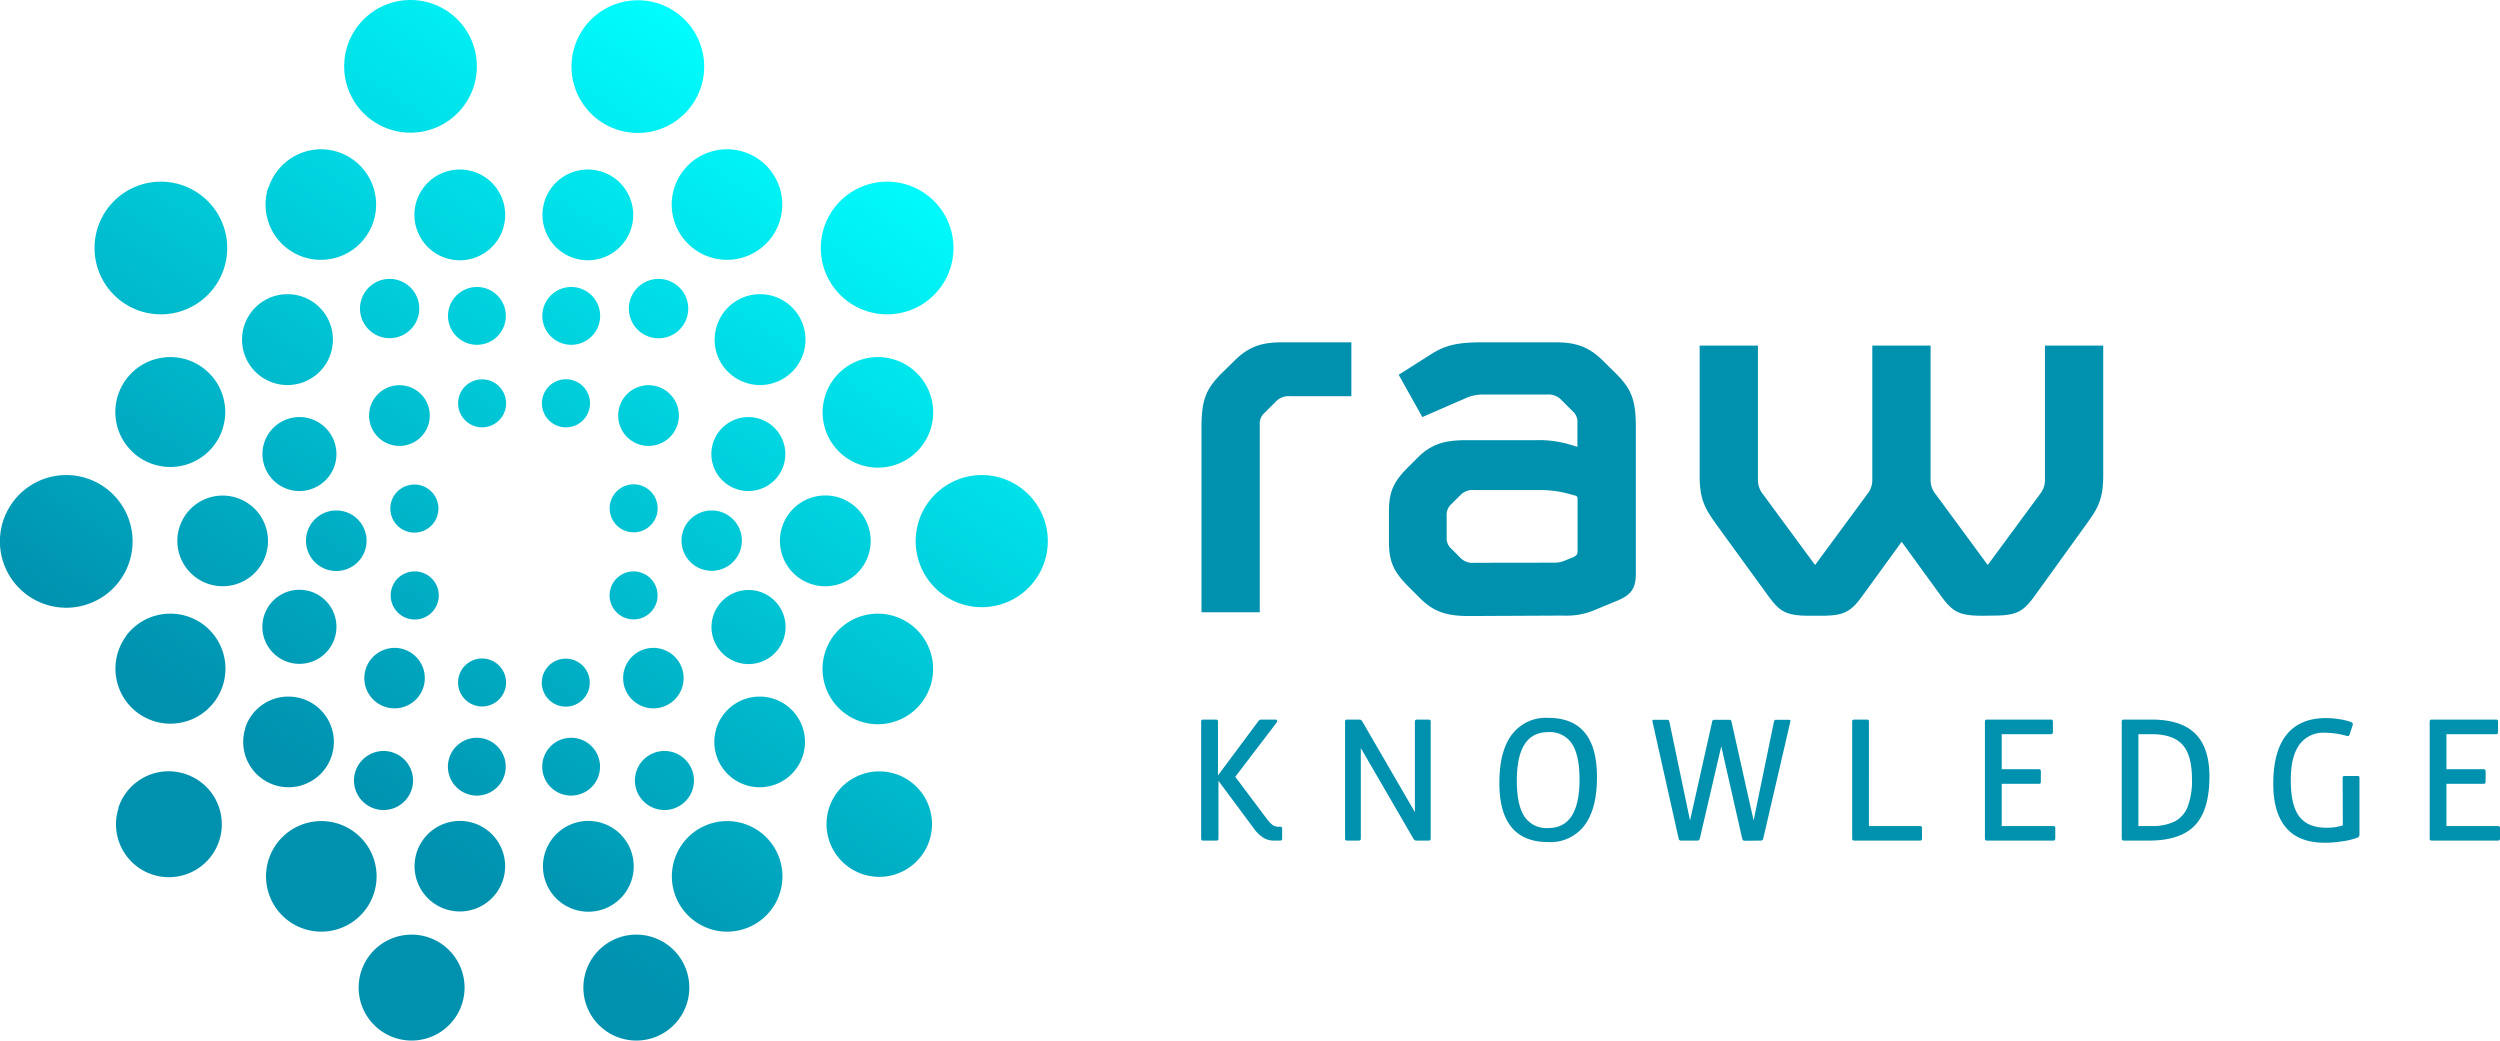
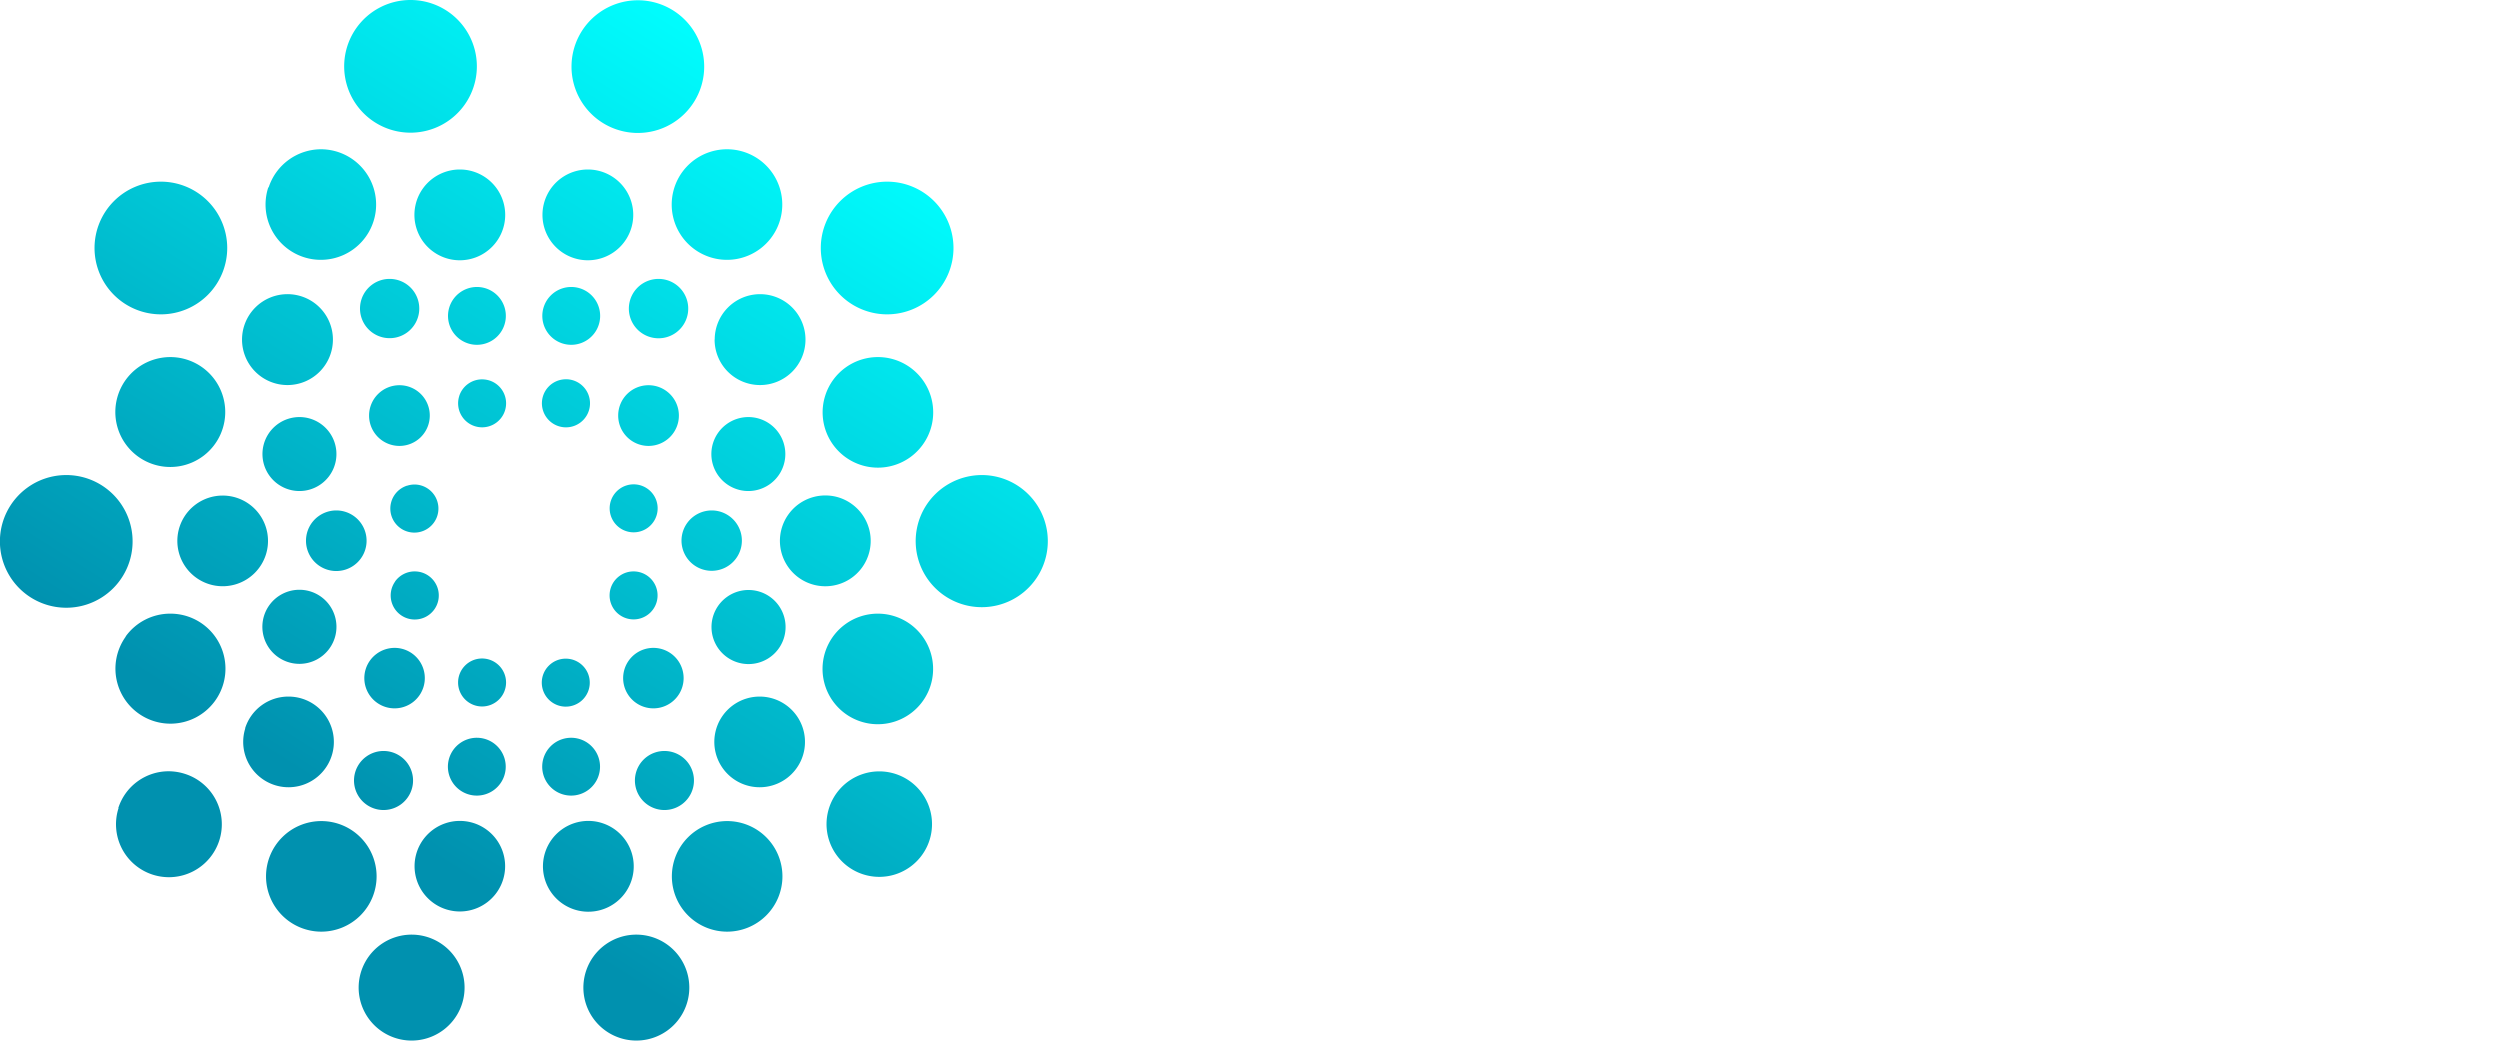
<svg xmlns="http://www.w3.org/2000/svg" viewBox="0 0 452.21 188.21">
  <defs>
    <style>.a{fill:url(#a);}.b{fill:#0091af;}</style>
    <linearGradient id="a" x1="41.82" y1="177.67" x2="145.04" y2="13.78" gradientUnits="userSpaceOnUse">
      <stop offset="0.2" stop-color="#0091af" />
      <stop offset="1" stop-color="aqua" />
      <stop offset="1" stop-color="aqua" />
    </linearGradient>
  </defs>
  <path class="a" d="M71.49,169.53a9.58,9.58,0,1,0,3-.47,9.58,9.58,0,0,0-3,.47M106,175.66a9.58,9.58,0,1,0,9.1-6.6,9.57,9.57,0,0,0-9.1,6.6M48.12,158.52a10,10,0,1,0,10-10,10,10,0,0,0-10,10m73.41,0a10,10,0,1,0,10-10,10,10,0,0,0-10,10M80.62,148.9a8.19,8.19,0,1,0,2.55-.41,8.09,8.09,0,0,0-2.55.41m18,5.25a8.21,8.21,0,1,0,10.35-5.25,8,8,0,0,0-2.55-.41,8.21,8.21,0,0,0-7.8,5.66m-77.17-8a9.57,9.57,0,1,0,12-6.17,9.77,9.77,0,0,0-2.95-.47,9.57,9.57,0,0,0-9.1,6.64M156.09,140a9.54,9.54,0,1,0,2.95-.47,9.47,9.47,0,0,0-2.95.47m-91.8-.45a5.34,5.34,0,1,0,5.1-3.71,5.36,5.36,0,0,0-5.1,3.71m54.22-3.44a5.34,5.34,0,1,0,1.66-.27,5.36,5.36,0,0,0-1.66.27m-37.25,1a5.23,5.23,0,1,0,5-3.66,5.24,5.24,0,0,0-5,3.66m20.45-3.41a5.23,5.23,0,1,0,1.6-.25,5.25,5.25,0,0,0-1.6.25m-57.36-1.9A8.2,8.2,0,1,0,52.16,126a8.2,8.2,0,0,0-7.81,5.69m90.53-5.29a8.2,8.2,0,1,0,2.52-.4,8.21,8.21,0,0,0-2.52.4m-47.7-7.29a4.34,4.34,0,1,0,4.36,4.32,4.35,4.35,0,0,0-4.36-4.32h0M98,123.46a4.34,4.34,0,1,0,4.36-4.32h0A4.34,4.34,0,0,0,98,123.46M66.16,121a5.47,5.47,0,1,0,5.22-3.81A5.49,5.49,0,0,0,66.16,121m50.33-3.54a5.47,5.47,0,1,0,1.69-.27,5.49,5.49,0,0,0-1.69.27m-93.75-2.3A9.95,9.95,0,1,0,30.8,111a9.94,9.94,0,0,0-8.06,4.11m130.18-2.21a10,10,0,1,0,5.84-1.9,10,10,0,0,0-5.84,1.9M48.74,109.44a6.7,6.7,0,1,0,5.42-2.76,6.7,6.7,0,0,0-5.42,2.76M131.46,108a6.7,6.7,0,1,0,3.94-1.28,6.7,6.7,0,0,0-3.94,1.28m-60-2.79A4.35,4.35,0,1,0,75,103.36a4.35,4.35,0,0,0-3.53,1.81m40.61-1a4.34,4.34,0,1,0,2.52-.81,4.29,4.29,0,0,0-2.52.81M57.59,93.39a5.48,5.48,0,1,0,3.23-1.06,5.5,5.5,0,0,0-3.23,1.06m66.72,1.2a5.46,5.46,0,1,0,4.44-2.26,5.49,5.49,0,0,0-4.44,2.26M35.44,91.22a8.2,8.2,0,1,0,4.83-1.58,8.21,8.21,0,0,0-4.83,1.58M142.65,93a8.21,8.21,0,1,0,11.47-1.8,8.11,8.11,0,0,0-4.83-1.58A8.2,8.2,0,0,0,142.65,93m-69-5.16A4.35,4.35,0,1,0,75,87.64a4.34,4.34,0,0,0-1.37.22m36.86,2.75a4.34,4.34,0,1,0,4.12-3,4.34,4.34,0,0,0-4.12,3M4.92,88.23a12,12,0,1,0,7-2.3,12,12,0,0,0-7,2.3m163,2.62a11.95,11.95,0,1,0,9.68-4.92,12,12,0,0,0-9.68,4.92M52.09,75.77a6.69,6.69,0,1,0,2.07-.33,6.78,6.78,0,0,0-2.07.33M129,80.07a6.69,6.69,0,1,0,6.37-4.63A6.71,6.71,0,0,0,129,80.07M72.25,69.68a5.49,5.49,0,1,0,5.49,5.48,5.48,5.48,0,0,0-5.49-5.48h0m39.57,5.48a5.49,5.49,0,1,0,5.49-5.48,5.48,5.48,0,0,0-5.49,5.48M83.07,71.64a4.34,4.34,0,1,0,5.45-2.82,4.65,4.65,0,0,0-1.32-.2,4.34,4.34,0,0,0-4.13,3m18-2.82a4.35,4.35,0,1,0,1.32-.2,4.65,4.65,0,0,0-1.32.2M27.72,65.08a9.94,9.94,0,1,0,3.07-.49,10,10,0,0,0-3.07.49M149.3,71.47a10,10,0,1,0,9.47-6.88,10,10,0,0,0-9.47,6.88M52,53.21a8.22,8.22,0,1,0,8.22,8.2A8.21,8.21,0,0,0,52,53.21h0m77.26,8.2a8.22,8.22,0,1,0,8.23-8.2h0a8.21,8.21,0,0,0-8.21,8.2m-48-5.84a5.23,5.23,0,1,0,5-3.66,5.24,5.24,0,0,0-5,3.66m20.45-3.41a5.23,5.23,0,1,0,1.6-.25,5.25,5.25,0,0,0-1.6.25m-36.35,2a5.36,5.36,0,1,0,5.09-3.71,5.35,5.35,0,0,0-5.09,3.71m52.09-3.45a5.37,5.37,0,1,0,1.66-.26,5.37,5.37,0,0,0-1.66.26M29.1,32.86a12,12,0,1,0,12,11.94,12,12,0,0,0-12-11.94h0M148.47,44.8a12,12,0,1,0,12-11.94h0a12,12,0,0,0-12,11.94M76.52,34.06a8.21,8.21,0,1,0,6.66-3.4,8.22,8.22,0,0,0-6.66,3.4m25-1.84a8.21,8.21,0,1,0,4.82-1.56,8.22,8.22,0,0,0-4.82,1.56m-53,1.7A10,10,0,1,0,58.07,27a10,10,0,0,0-9.47,6.88m79.81-6.39a10,10,0,1,0,3.08-.49,10,10,0,0,0-3.08.49M64.51,5A12,12,0,1,0,74.21,0a12,12,0,0,0-9.7,5m43.83-2.67a12,12,0,1,0,7-2.28,12,12,0,0,0-7,2.28" />
-   <path class="b" d="M451.88,152.05c.22,0,.33-.13.33-.4v-1.84q0-.39-.33-.39h-9.36v-7.64h6.75c.22,0,.34-.13.34-.4v-1.84c0-.26-.12-.4-.34-.4h-6.75V132.8h9c.22,0,.33-.14.33-.4v-1.84c0-.27-.11-.4-.33-.4H439.89c-.27,0-.4.11-.4.34v21.22c0,.22.13.33.4.33Zm-28.1-2.76a8.92,8.92,0,0,1-3,.43q-3.37,0-4.91-2.08T414.37,141q0-4.17,1.56-6.31a5.33,5.33,0,0,1,4.6-2.15,14.85,14.85,0,0,1,3.87.55l.18.05h.15c.13,0,.22-.1.28-.3l.52-1.57a1.09,1.09,0,0,0,.05-.17.66.66,0,0,0,0-.14c0-.14-.11-.26-.34-.36a10.41,10.41,0,0,0-2.1-.51,15.84,15.84,0,0,0-2.4-.2q-4.72,0-7.13,3c-1.61,2-2.41,4.95-2.41,8.88,0,3.54.79,6.19,2.36,8s3.92,2.67,7,2.67a19.53,19.53,0,0,0,3.24-.28,12,12,0,0,0,2.53-.61.62.62,0,0,0,.37-.25.75.75,0,0,0,.09-.39V140.68a.27.27,0,0,0-.31-.31h-2.42a.28.28,0,0,0-.31.31Zm-35.08,2.76q5.73,0,8.34-2.77t2.61-8.82q0-5.24-2.58-7.77c-1.72-1.69-4.34-2.53-7.88-2.53h-5c-.26,0-.4.11-.4.34v21.22c0,.22.14.33.4.33Zm-1.9-2.63V132.8h2.36q3.9,0,5.61,1.9c1.15,1.26,1.72,3.34,1.72,6.22a13.31,13.31,0,0,1-.77,5,5.07,5.07,0,0,1-2.36,2.67,9.14,9.14,0,0,1-4.2.83Zm-15.37,2.63c.23,0,.34-.13.34-.4v-1.84c0-.26-.11-.39-.34-.39h-9.35v-7.64h6.75c.22,0,.33-.13.33-.4v-1.84c0-.26-.11-.4-.33-.4h-6.75V132.8H371c.23,0,.34-.14.34-.4v-1.84c0-.27-.11-.4-.34-.4H359.44c-.26,0-.4.11-.4.34v21.22c0,.22.14.33.4.33Zm-24.1,0c.22,0,.33-.13.33-.4v-1.84q0-.39-.33-.39h-9.27V130.5c0-.23-.13-.34-.39-.34h-2.24c-.27,0-.4.11-.4.34v21.22c0,.22.13.33.4.33Zm-28.86,0a.43.43,0,0,0,.46-.33l4.87-21c0-.08,0-.15.05-.21a1,1,0,0,0,0-.16q0-.15-.24-.15h-2.33a.43.43,0,0,0-.26.06.55.55,0,0,0-.14.28l-3.68,17.87-4-17.87a.48.48,0,0,0-.14-.28.41.41,0,0,0-.26-.06H310.1a.36.36,0,0,0-.4.34l-4,17.87-3.74-17.87a.55.55,0,0,0-.14-.28.43.43,0,0,0-.26-.06h-2.42c-.17,0-.25.05-.25.15a1.71,1.71,0,0,0,.06.37l4.7,21a.42.42,0,0,0,.46.33H307a.43.43,0,0,0,.46-.33L311.35,135l3.8,16.75a.44.44,0,0,0,.47.33Zm-31.88-2.73q2.28-3,2.28-8.77,0-10.7-8.83-10.7a7.7,7.7,0,0,0-6.55,3q-2.28,3-2.28,8.77,0,10.69,8.83,10.7a7.7,7.7,0,0,0,6.55-3m-10.84-1.62q-1.38-2.08-1.38-6.5,0-8.77,5.67-8.77a4.78,4.78,0,0,1,4.29,2.08q1.38,2.09,1.38,6.5,0,8.78-5.67,8.77a4.78,4.78,0,0,1-4.29-2.08m-17.36,4.35c.26,0,.4-.11.4-.33V130.5c0-.23-.14-.34-.4-.34h-2.06c-.26,0-.4.11-.4.34v16.4l-9.53-16.43a.59.59,0,0,0-.55-.31H243.7c-.27,0-.4.11-.4.34v21.22c0,.22.13.33.4.33h2.05c.27,0,.4-.11.4-.33V135.31l9.54,16.44a.61.61,0,0,0,.55.3Zm-26.87,0c.27,0,.4-.11.4-.33v-1.85c0-.22-.13-.33-.4-.33h-.34a1.69,1.69,0,0,1-1-.32,6.51,6.51,0,0,1-1.19-1.31l-5.55-7.4,7.36-9.65a.92.92,0,0,0,.21-.46c0-.16-.11-.24-.34-.24h-2.51a.69.69,0,0,0-.58.34l-7.27,9.76V130.5c0-.23-.13-.34-.4-.34h-2.24c-.26,0-.4.11-.4.34v21.22c0,.22.14.33.4.33H220c.27,0,.4-.11.4-.34V141.24l6.5,8.75a6,6,0,0,0,1.67,1.57,3.59,3.59,0,0,0,1.86.49Z" />
-   <path class="b" d="M360.55,111.35c4.18,0,5.37-.7,7.36-3.38L377.26,95c2.09-2.89,3.18-4.48,3.18-9V62.51H369.9V86.88a4,4,0,0,1-.9,2.49l-9.45,12.83-9.44-12.83a4,4,0,0,1-.9-2.49V62.51H338.67V86.88a4,4,0,0,1-.9,2.49l-9.45,12.83-9.45-12.83a4.06,4.06,0,0,1-.89-2.49V62.51H307.44V86.09c0,4.47,1.09,6.06,3.18,9L320,108c2,2.68,3.18,3.38,7.36,3.38h2c4.18,0,5.37-.7,7.36-3.38l7.26-10,7.26,10c2,2.68,3.18,3.38,7.36,3.38Zm-93.89-9.55a3,3,0,0,1-2.49-.89l-1.59-1.6a2.51,2.51,0,0,1-.9-2.08v-4a2.52,2.52,0,0,1,.9-2.09l1.59-1.59a3,3,0,0,1,2.49-.9h11.93a19.1,19.1,0,0,1,5.27.7l1.1.3a.54.54,0,0,1,.4.59v9.45c0,.6-.2.8-.8,1.1l-1.69.69a5,5,0,0,1-1.89.3Zm16.21,9.55a12.85,12.85,0,0,0,5.57-1l4.08-1.69c2.38-1,3.38-2.08,3.38-4.87V77.33c0-5-.8-7-3.68-9.84L290,65.3c-2.78-2.79-5.27-3.38-8.75-3.38H268.05c-4.58,0-6.76.59-9.25,2.19L253,67.79l4.28,7.65,7.76-3.38a7.57,7.57,0,0,1,3.48-.69h11.24a3.19,3.19,0,0,1,2.58.89l2.09,2.09a2.52,2.52,0,0,1,.9,2.09v4.38l-1.69-.5a19.46,19.46,0,0,0-5.77-.7H265.27c-4,0-6.37.7-8.86,3.18l-1.79,1.79c-2.58,2.59-3.38,4.38-3.38,8v5.37c0,3.58.8,5.37,3.38,8l2.29,2.29c2.49,2.48,4.87,3.18,8.85,3.18ZM232,61.92c-3.49,0-6,.59-8.76,3.38L221,67.49c-2.88,2.88-3.67,4.87-3.67,9.84v33.42h10.54v-34a2.53,2.53,0,0,1,.89-2.09l2.09-2.09a3.18,3.18,0,0,1,2.59-.9h11V61.92Z" />
</svg>